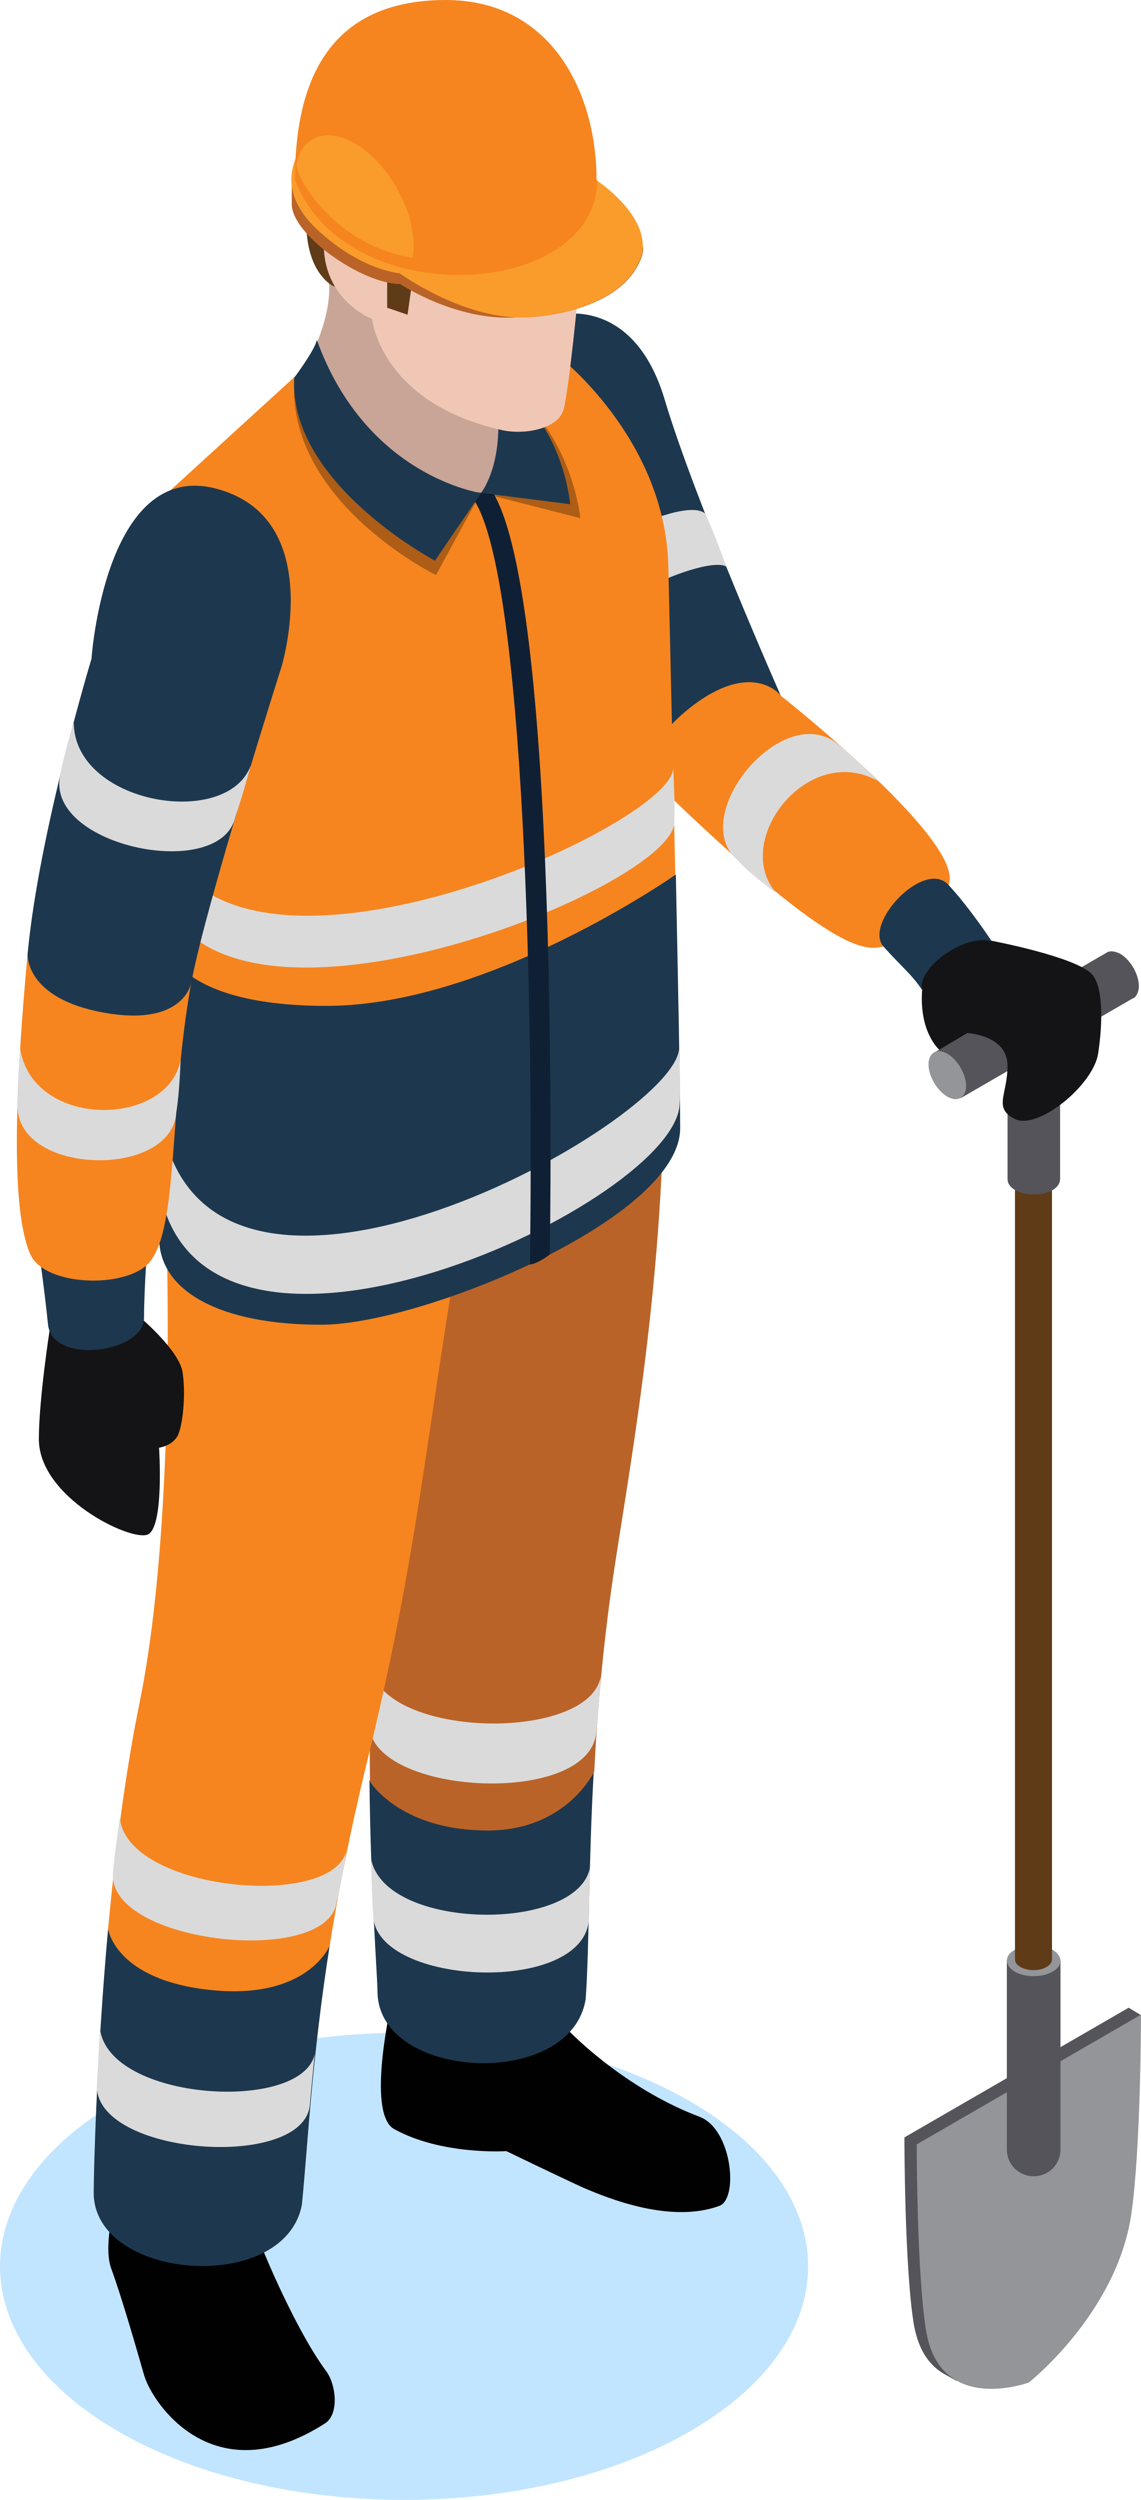
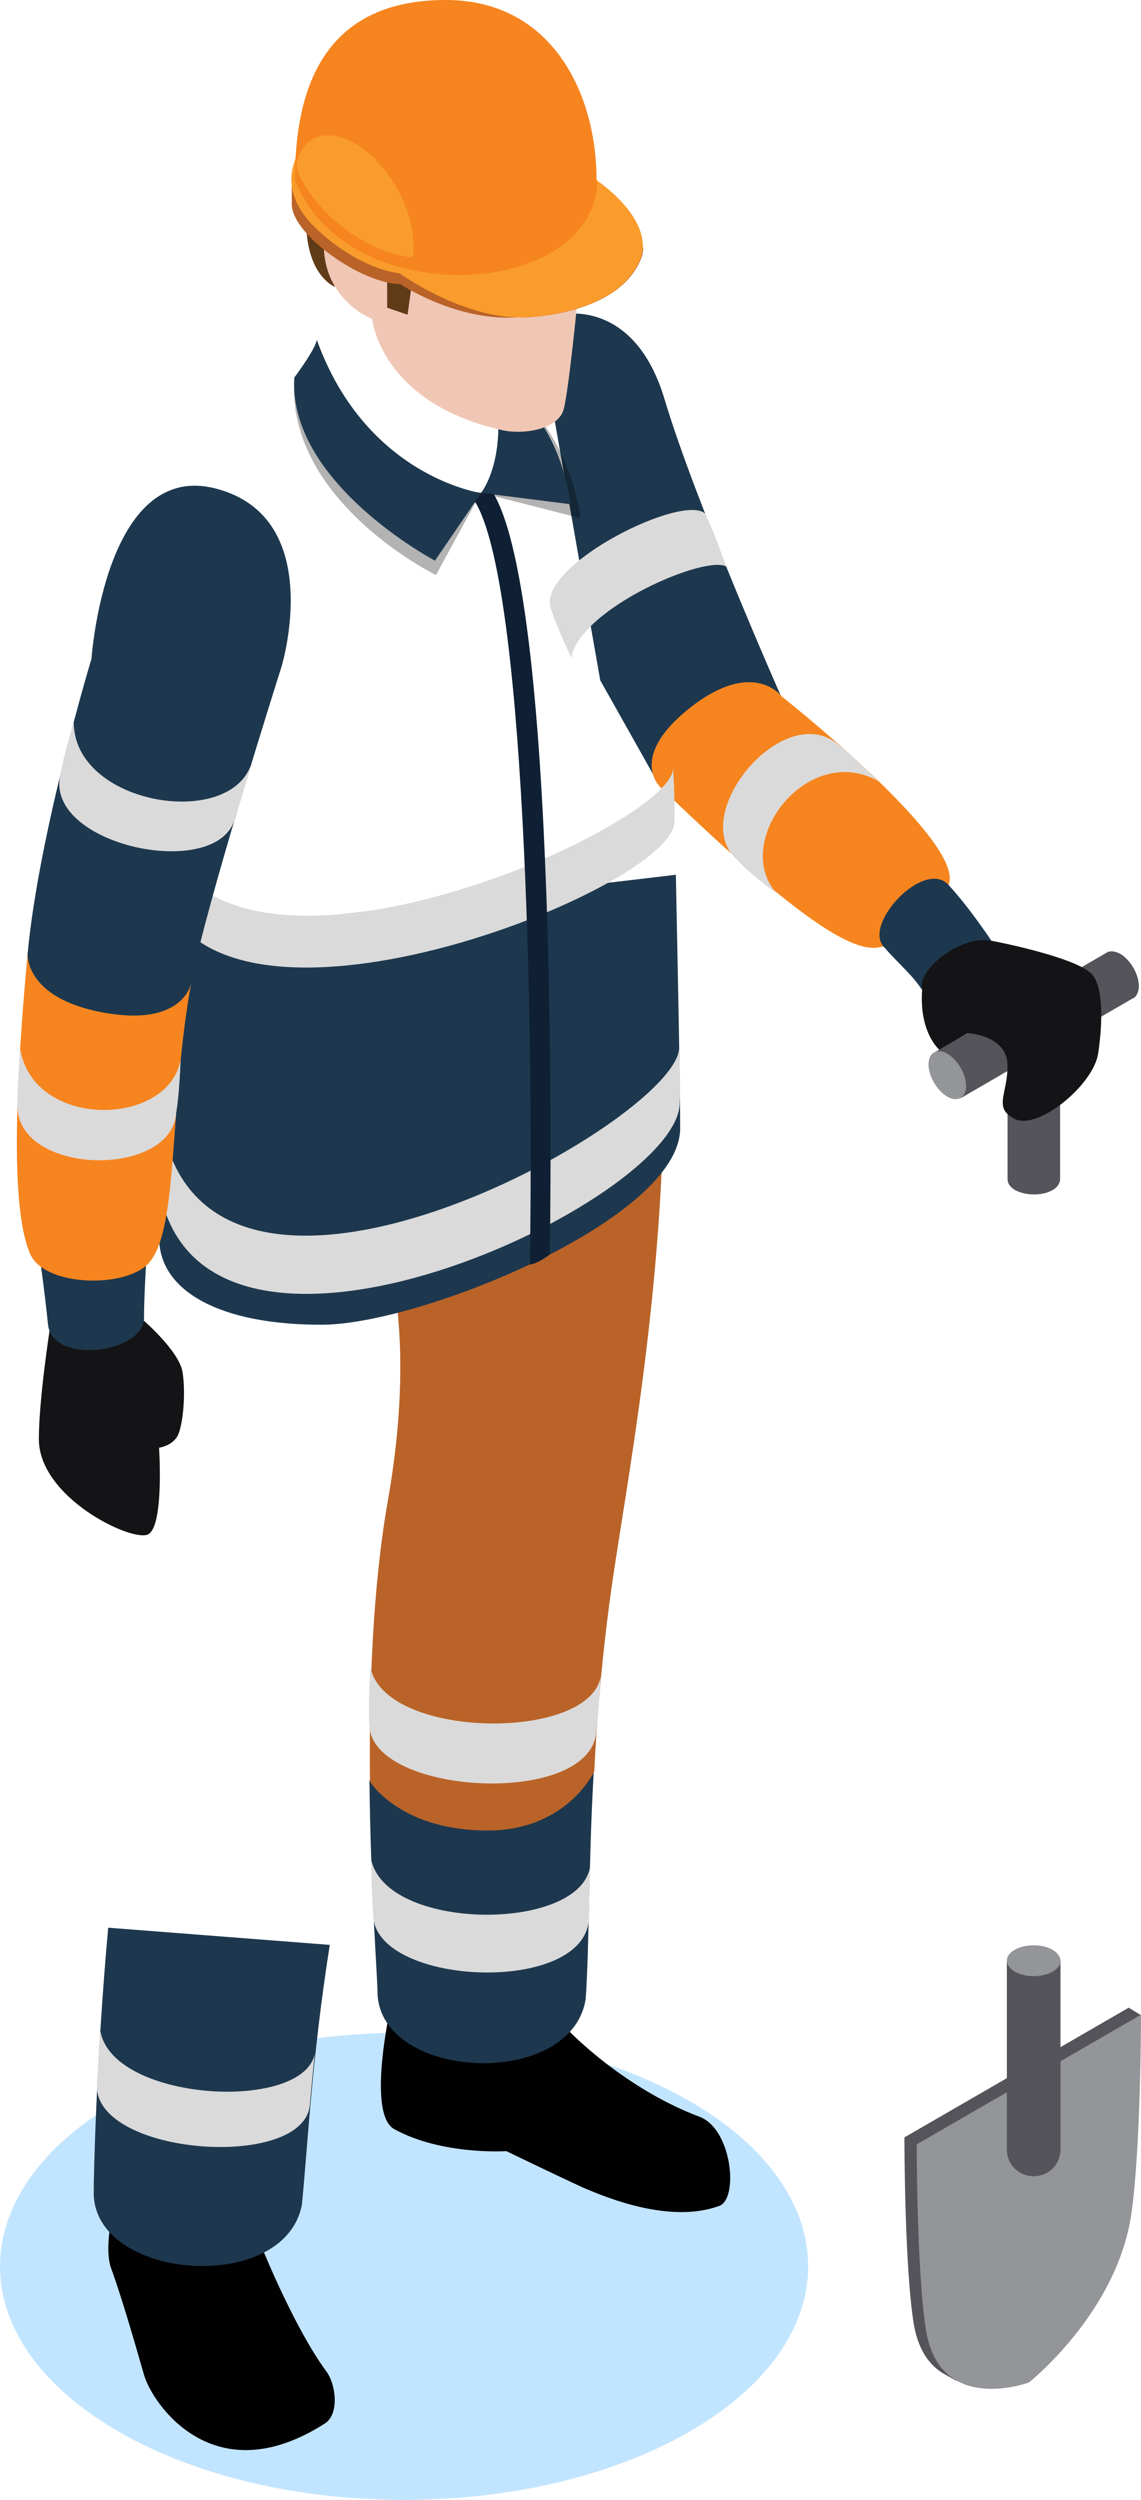
<svg xmlns="http://www.w3.org/2000/svg" viewBox="0 0 17.998 39.406" fill="none">
  <path d="M10.881 38.328C8.393 39.767 4.355 39.767 1.866 38.328C-0.622 36.889 -0.622 34.561 1.866 33.122C4.355 31.683 8.393 31.683 10.881 33.122C13.37 34.561 13.37 36.889 10.881 38.328Z" fill="#C2E5FF" />
  <path d="M8.884 31.92C9.104 32.166 9.951 32.961 11.034 33.367C11.55 33.562 11.652 34.662 11.347 34.772C10.586 35.052 9.604 34.662 9.18 34.476C8.757 34.282 7.987 33.909 7.987 33.909C7.987 33.909 6.971 33.977 6.218 33.562C5.761 33.308 6.192 31.488 6.192 31.488C6.192 31.488 8.647 31.675 8.876 31.92H8.884Z" fill="#010101" />
  <path d="M5.828 28.079C5.845 29.78 5.955 31.177 5.955 31.414C5.989 32.802 9.019 32.946 9.239 31.507C9.298 30.66 9.281 29.416 9.366 27.918L5.819 28.07L5.828 28.079Z" fill="#1D384E" />
  <path d="M9.374 27.923C9.416 27.043 9.501 26.069 9.645 25.037C9.873 23.429 10.474 20.398 10.474 16.953C8.781 17.216 5.963 19.315 5.963 19.315C5.963 19.315 6.64 20.711 6.115 23.674C5.878 25.02 5.819 26.662 5.836 28.084C5.836 28.084 6.284 28.821 7.605 28.854C8.925 28.897 9.374 27.923 9.374 27.923Z" fill="#BA6328" />
  <path d="M5.142 37.373C5.303 37.584 5.354 38.058 5.125 38.202C3.365 39.328 2.4 37.881 2.273 37.44C2.146 37 1.926 36.23 1.756 35.765C1.578 35.299 1.959 34.207 1.959 34.207C1.959 34.207 3.889 34.529 3.915 34.783C3.932 35.028 4.609 36.653 5.142 37.373Z" fill="#010101" />
  <path d="M1.706 30.395C1.52 32.444 1.478 34.281 1.478 34.56C1.469 35.948 4.491 36.185 4.762 34.754C4.855 33.832 4.914 32.486 5.202 30.658L1.706 30.387V30.395Z" fill="#1D384E" />
  <path d="M1.578 31.981C1.714 33.123 4.77 33.309 4.964 32.378C4.964 32.378 4.897 33.055 4.888 33.174C4.803 34.224 1.494 33.978 1.528 32.869C1.545 32.548 1.578 31.981 1.578 31.981Z" fill="#DBDADA" />
  <path d="M5.854 29.305C6.074 30.44 9.129 30.465 9.307 29.432C9.307 29.432 9.29 30.118 9.29 30.236C9.248 31.455 5.938 31.311 5.887 30.202C5.862 29.856 5.854 29.297 5.854 29.297V29.305Z" fill="#DBDADA" />
  <path d="M5.844 26.282C6.064 27.416 9.298 27.459 9.476 26.426C9.476 26.426 9.433 27.103 9.408 27.272C9.366 28.491 5.878 28.313 5.827 27.205C5.802 26.858 5.844 26.273 5.844 26.273V26.282Z" fill="#DBDADA" />
-   <path d="M5.201 30.668C5.336 29.822 5.523 28.874 5.777 27.824C6.598 24.489 6.708 22.686 7.258 19.512C5.556 19.723 2.619 19.207 2.619 19.207C2.619 19.207 2.805 23.922 2.196 26.868C1.976 27.951 1.815 29.212 1.705 30.406C1.705 30.406 1.815 31.218 3.339 31.371C4.862 31.523 5.201 30.668 5.201 30.668Z" fill="#F6851F" />
-   <path d="M1.891 28.653C1.993 29.804 5.235 30.109 5.463 29.178C5.463 29.178 5.37 29.796 5.311 29.973C5.193 31.015 1.714 30.642 1.781 29.533C1.807 29.212 1.891 28.645 1.891 28.645V28.653Z" fill="#DBDADA" />
  <path d="M10.416 12.409C10.188 12.002 9.468 10.724 9.468 10.724L8.613 5.849L8.842 4.96C8.842 4.96 10.001 4.68 10.484 6.297C10.966 7.914 12.321 10.978 12.321 10.978L10.408 12.409H10.416Z" fill="#1D384E" />
  <path d="M11.465 8.937C11.169 8.725 9.154 9.58 9.01 10.368C9.01 10.368 8.765 9.851 8.68 9.563C8.528 8.878 10.788 7.769 11.126 8.099C11.287 8.446 11.457 8.937 11.457 8.937H11.465Z" fill="#DBDADA" />
  <path d="M12.329 10.977C12.329 10.977 15.088 13.153 14.978 13.889C14.885 14.498 14.174 14.905 13.827 14.939C13.48 14.972 12.761 14.676 10.416 12.408C10.416 12.408 9.891 11.934 10.898 11.146C11.889 10.376 12.329 10.977 12.329 10.977Z" fill="#F6851F" />
  <path d="M14.274 33.688L17.804 31.648L17.999 31.767C17.999 31.767 17.795 32.182 17.795 32.25C17.787 32.943 17.753 34.095 17.651 34.797C17.423 36.363 16.035 37.455 16.035 37.455C16.035 37.455 15.535 37.641 15.087 37.506V37.531L14.892 37.421C14.672 37.294 14.494 37.066 14.418 36.66C14.266 35.771 14.266 33.697 14.266 33.697L14.274 33.688Z" fill="#54545A" />
  <path d="M14.468 33.798L17.998 31.758C17.998 31.758 17.998 33.84 17.846 34.898C17.617 36.464 16.229 37.556 16.229 37.556C16.229 37.556 14.841 38.072 14.612 36.761C14.46 35.88 14.46 33.798 14.46 33.798H14.468Z" fill="#939598" />
  <path d="M16.728 30.91V33.881C16.728 34.118 16.542 34.305 16.305 34.305C16.068 34.305 15.882 34.118 15.882 33.881V30.91H16.728Z" fill="#54545A" />
  <path d="M16.009 31.081C16.17 31.174 16.441 31.174 16.601 31.081C16.771 30.988 16.771 30.835 16.601 30.734C16.441 30.641 16.17 30.641 16.009 30.734C15.84 30.827 15.84 30.979 16.009 31.081Z" fill="#939598" />
-   <path d="M16.01 30.886V18.52H16.594V30.886C16.594 30.929 16.568 30.971 16.509 31.005C16.399 31.073 16.213 31.073 16.094 31.005C16.035 30.971 16.01 30.929 16.01 30.886Z" fill="#603B17" />
  <path d="M16.095 18.639C16.214 18.707 16.4 18.707 16.51 18.639C16.628 18.572 16.628 18.47 16.51 18.402C16.4 18.335 16.214 18.335 16.095 18.402C15.985 18.47 15.985 18.58 16.095 18.639Z" fill="#764D2A" />
  <path d="M15.893 18.589V16.262H16.722V18.589C16.722 18.649 16.68 18.716 16.604 18.759C16.443 18.852 16.18 18.852 16.011 18.759C15.926 18.708 15.893 18.649 15.893 18.589Z" fill="#54545A" />
  <path d="M16.01 16.44C16.171 16.533 16.434 16.533 16.603 16.44C16.764 16.347 16.764 16.194 16.603 16.101C16.442 16.008 16.18 16.008 16.01 16.101C15.849 16.194 15.849 16.347 16.01 16.44Z" fill="#939598" />
  <path d="M17.871 15.736L15.154 17.311L14.739 16.591L17.456 15.017C17.507 14.983 17.583 14.992 17.668 15.034C17.829 15.127 17.964 15.356 17.964 15.542C17.964 15.635 17.93 15.703 17.88 15.736H17.871Z" fill="#54545A" />
  <path d="M15.239 17.118C15.239 16.932 15.104 16.703 14.943 16.61C14.782 16.517 14.646 16.593 14.646 16.779C14.646 16.966 14.782 17.194 14.943 17.287C15.104 17.38 15.239 17.304 15.239 17.118Z" fill="#939598" />
  <path d="M14.546 15.6C14.495 16.277 14.817 16.548 14.817 16.548L15.265 16.285C15.265 16.285 15.883 16.319 15.892 16.785C15.9 17.25 15.655 17.462 16.01 17.64C16.374 17.817 17.246 17.106 17.322 16.607C17.398 16.108 17.399 15.557 17.229 15.363C16.984 15.083 15.638 14.829 15.638 14.829L15.299 14.508L14.317 15.126C14.317 15.126 14.444 15.21 14.546 15.6Z" fill="#141416" />
  <path d="M15.638 14.829C15.638 14.829 15.291 14.304 14.961 13.949C14.58 13.534 13.615 14.558 13.937 14.922C14.208 15.227 14.394 15.371 14.546 15.608C14.453 15.261 15.223 14.711 15.638 14.838V14.829Z" fill="#1D384E" />
-   <path d="M5.193 4.477C5.218 5.111 4.82 5.772 4.82 5.772V6.229L6.572 8.116L7.622 8.209L8.596 7.608L8.181 6.237L5.684 4.417C5.684 4.417 5.371 4.29 5.176 4.477H5.193Z" fill="#C8A597" />
  <path d="M10.661 13.789C10.695 15.499 10.729 17.107 10.729 17.784C10.729 19.206 6.674 20.865 5.1 20.882C3.483 20.891 2.51 20.358 2.51 19.511C2.51 19.012 2.62 16.599 2.577 14.746L10.661 13.789Z" fill="#1D384E" />
-   <path d="M2.569 14.747C2.535 13.427 2.501 12.352 2.501 12.352L2.687 7.73L4.82 5.783C4.82 5.783 5.337 8.103 7.58 7.772C8.24 7.273 7.774 5.893 7.774 5.893L8.799 5.605C8.799 5.605 10.5 6.909 10.542 8.932C10.568 9.982 10.61 11.945 10.652 13.791C10.652 13.791 7.707 15.856 5.15 15.856C2.603 15.856 2.569 14.747 2.569 14.747Z" fill="#F6851F" />
  <path d="M2.502 12.969C3.281 16.295 10.619 13.054 10.619 12.105C10.619 12.105 10.653 12.74 10.636 12.927C10.772 13.968 3.255 16.973 2.51 13.917C2.46 13.595 2.502 12.969 2.502 12.969Z" fill="#DBDADA" />
  <path d="M2.561 17.767C3.357 21.745 10.636 17.699 10.712 16.531C10.712 16.531 10.738 17.191 10.721 17.386C10.721 18.935 3.272 22.431 2.527 18.808C2.476 18.487 2.561 17.767 2.561 17.767Z" fill="#DBDADA" />
  <path d="M8.672 19.772C8.672 19.772 8.655 19.797 8.536 19.865C8.418 19.933 8.358 19.933 8.358 19.933C8.418 16.267 8.291 8.929 7.444 7.837L7.588 7.769L7.715 7.676C8.841 9.132 8.68 19.34 8.672 19.78V19.772Z" fill="#102034" />
  <path opacity="0.3" d="M7.588 7.77C7.588 7.77 8.096 7.38 7.926 6.297C7.926 6.297 8.307 6.348 8.426 6.492C9.069 7.236 9.154 8.168 9.154 8.168L7.596 7.77H7.588Z" fill="#010101" />
  <path d="M7.588 7.77C7.588 7.77 7.994 7.271 7.816 6.188C7.816 6.188 8.189 6.247 8.316 6.382C8.925 7.051 8.993 7.948 8.993 7.948L7.588 7.77Z" fill="#1D384E" />
  <path d="M2.188 20.747C2.188 20.747 2.839 21.288 2.882 21.644C2.933 22 2.882 22.49 2.797 22.643C2.704 22.795 2.509 22.821 2.509 22.821C2.509 22.821 2.594 24.099 2.323 24.192C2.044 24.293 0.613 23.599 0.613 22.685C0.613 22.059 0.783 20.967 0.783 20.967L2.196 20.738L2.188 20.747Z" fill="#141416" />
  <path d="M4.838 3.293C4.762 4.317 5.278 4.52 5.278 4.52L5.481 3.742L4.838 3.293Z" fill="#603B17" />
  <path d="M9.12 4.63C9.12 4.63 8.976 6.129 8.892 6.45C8.807 6.772 8.248 6.857 7.918 6.78C5.997 6.349 5.87 5.028 5.87 5.028C5.87 5.028 5.083 4.732 5.108 3.809C5.133 2.887 5.506 3.285 5.506 3.285L8.435 3.547L9.129 4.63H9.12Z" fill="#F0C7B5" />
  <path d="M6.107 4.199V4.851L6.429 4.961L6.522 4.292L6.107 4.199Z" fill="#603B17" />
  <path d="M0.613 19.723C0.613 19.723 0.689 20.223 0.757 20.875C0.816 21.518 2.272 21.332 2.272 20.773C2.272 20.307 2.332 19.512 2.332 19.512L0.622 19.723H0.613Z" fill="#1D384E" />
  <path d="M0.436 15.031C0.258 16.944 0.148 19.035 0.478 19.771C0.707 20.288 2.01 20.313 2.357 19.898C2.823 19.348 2.662 17.444 3.017 15.488L0.436 15.031Z" fill="#F6851F" />
  <path d="M0.318 16.531C0.521 17.801 2.645 17.776 2.849 16.709C2.849 16.709 2.832 17.234 2.781 17.53C2.722 18.58 0.275 18.537 0.275 17.429C0.275 17.09 0.318 16.531 0.318 16.531Z" fill="#DBDADA" />
  <path d="M13.861 12.317C12.744 11.683 11.534 13.257 12.245 14.078C12.245 14.078 11.83 13.782 11.627 13.553C10.839 12.859 12.338 11.031 13.21 11.725C13.48 11.937 13.853 12.317 13.853 12.317H13.861Z" fill="#DBDADA" />
  <path d="M10.112 3.69C9.977 3.267 9.409 3.005 9.409 3.005L4.602 2.844V3.216C4.602 3.707 5.719 4.477 6.311 4.477C6.311 4.477 7.2 5.07 8.157 5.002C8.25 5.019 9.807 4.985 10.129 4.029C10.137 3.986 10.146 3.953 10.146 3.919L10.112 3.699V3.69Z" fill="#BA6328" />
  <path d="M4.864 2.191C4.864 2.191 4.169 2.852 5.016 3.63C5.702 4.265 6.303 4.308 6.303 4.308C6.303 4.308 7.225 4.976 8.148 5.002C8.241 5.019 9.798 4.985 10.12 4.028C10.281 3.41 9.401 2.835 9.401 2.835L4.855 2.2L4.864 2.191Z" fill="#F99C2C" />
  <path d="M9.419 2.836C9.419 4.706 5.466 4.96 4.653 2.836C4.653 1.464 5.06 0 7.032 0C8.699 0 9.41 1.464 9.41 2.836H9.419Z" fill="#F6851F" />
  <path d="M6.523 3.875C6.523 3.943 6.523 4.002 6.506 4.061C5.338 3.892 4.661 2.834 4.678 2.58C4.771 2.148 5.144 2.004 5.592 2.258C6.109 2.554 6.523 3.274 6.523 3.875Z" fill="#F99C2C" />
  <path d="M3.018 15.489C3.238 14.287 4.44 10.512 4.44 10.512C4.44 10.512 5.159 8.159 3.407 7.702C1.655 7.245 1.443 10.385 1.443 10.385C1.443 10.385 0.614 13.119 0.436 15.032C0.436 15.032 0.377 15.735 1.638 15.963C2.908 16.192 3.018 15.489 3.018 15.489Z" fill="#1D384E" />
  <path d="M1.164 11.387C1.164 12.673 3.585 13.08 3.957 12.064C3.957 12.064 3.813 12.589 3.712 12.877C3.483 13.901 0.757 13.351 0.944 12.25C1.011 11.869 1.164 11.387 1.164 11.387Z" fill="#DBDADA" />
  <path opacity="0.3" d="M5.007 5.934C5.692 7.787 7.588 7.762 7.588 7.762L6.877 9.065C6.877 9.065 4.49 7.897 4.643 5.942C4.643 5.942 4.99 6.044 5.015 5.934H5.007Z" fill="#010101" />
  <path d="M4.998 5.359C5.777 7.518 7.589 7.772 7.589 7.772L6.861 8.838C6.861 8.838 4.541 7.611 4.643 5.952C4.846 5.673 4.973 5.469 4.998 5.359Z" fill="#1D384E" />
</svg>